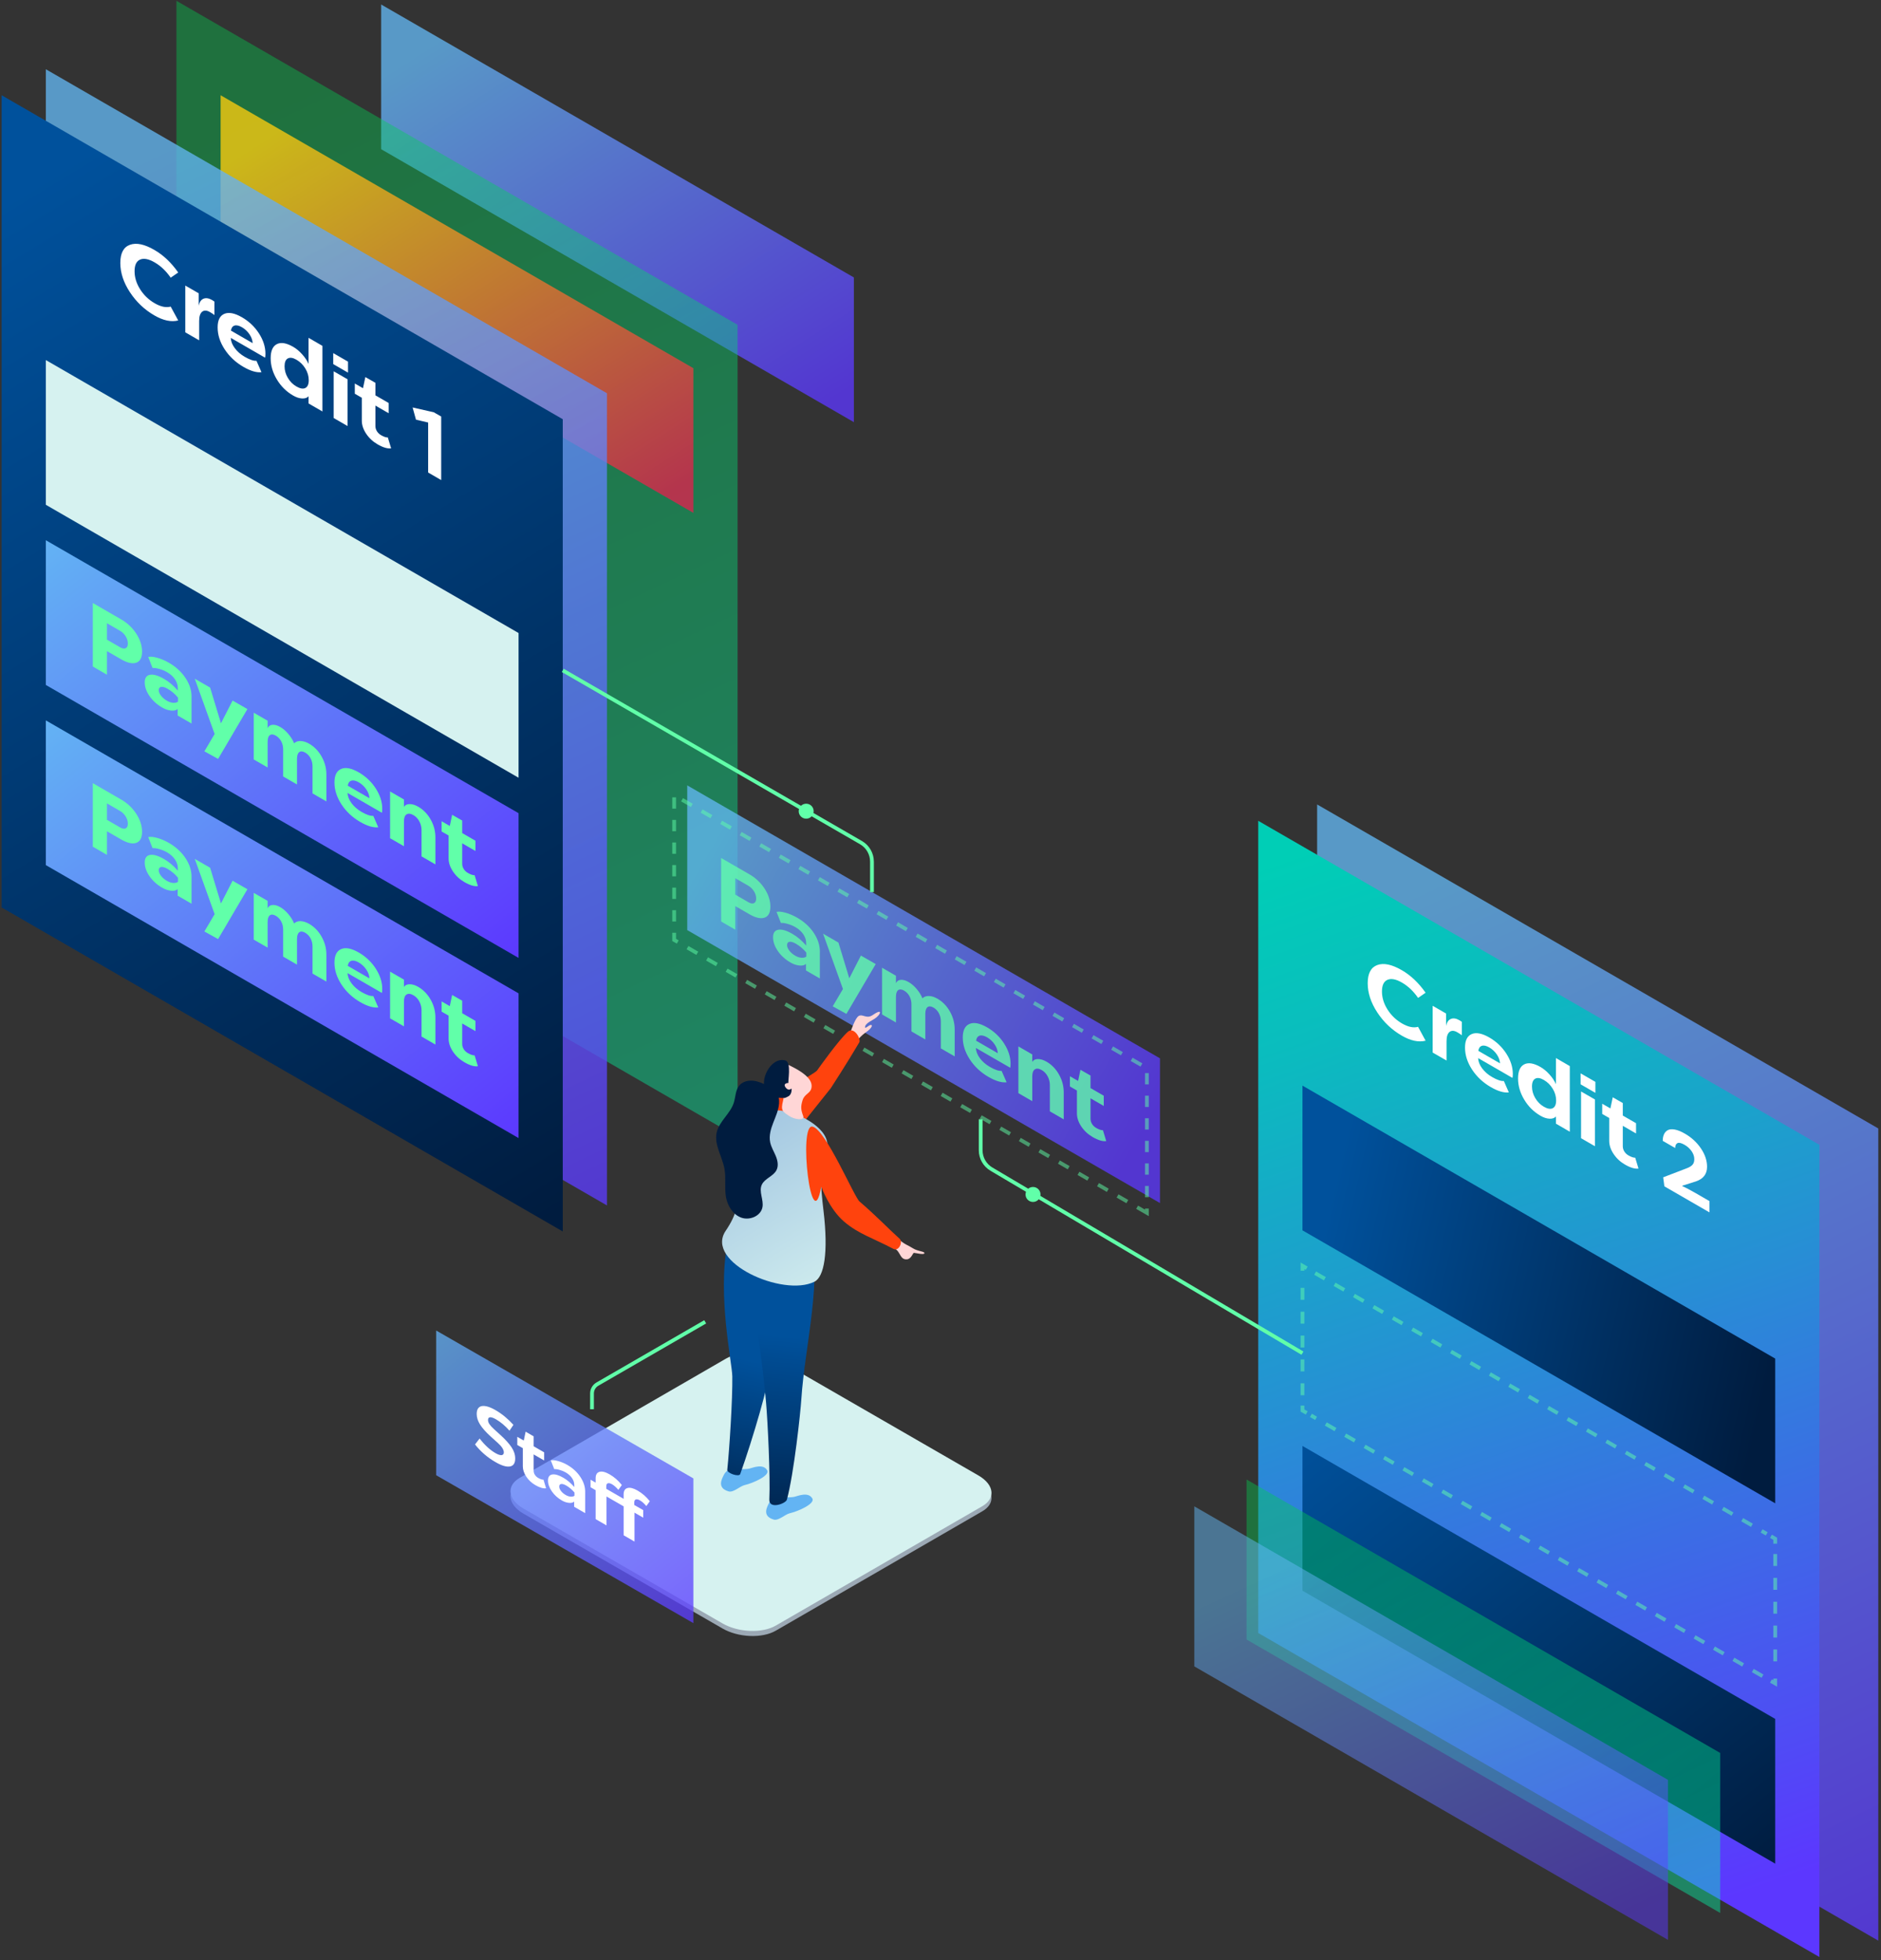
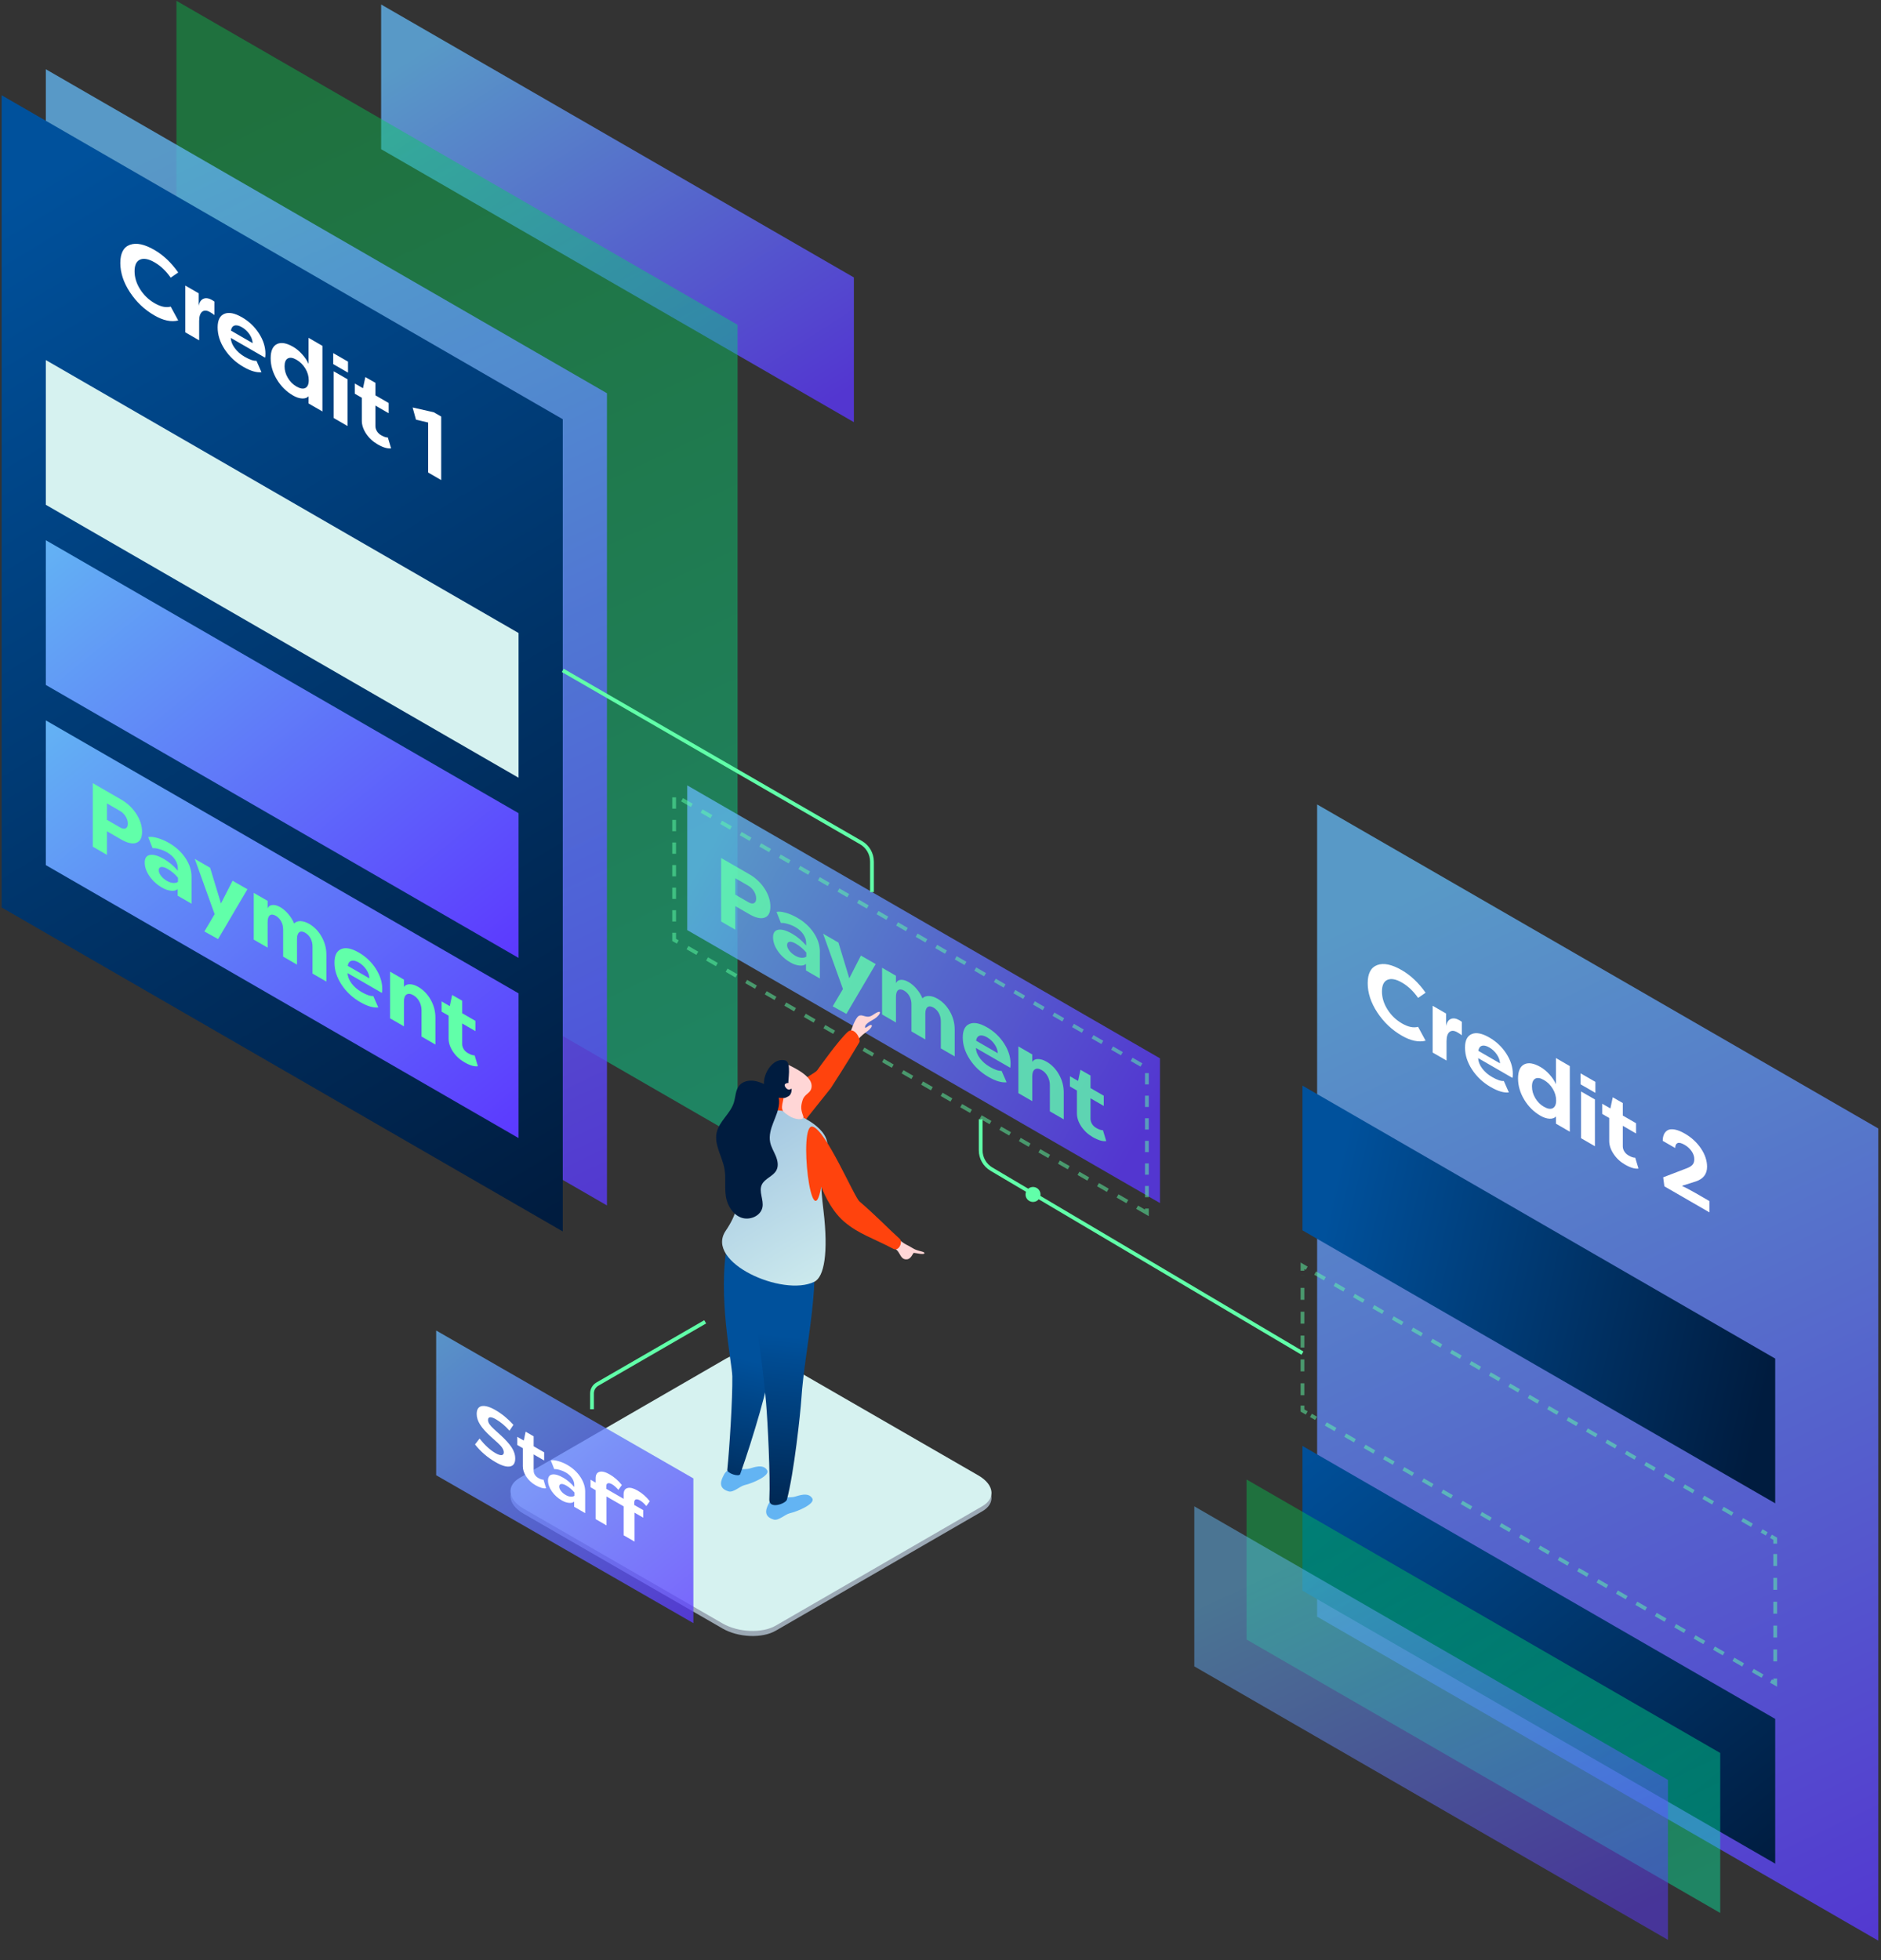
<svg xmlns="http://www.w3.org/2000/svg" width="500" height="521" viewBox="0 0 500 521">
  <rect x="0" y="0" width="500" height="521" fill="#333333" stroke="none" />
  <defs>
    <linearGradient id="prefix__a" x1="17.259%" x2="86.824%" y1="4.989%" y2="100.624%">
      <stop offset="0%" stop-color="#63B7F3" />
      <stop offset="99.77%" stop-color="#5C37FF" />
    </linearGradient>
    <linearGradient id="prefix__b" x1="39.153%" x2="63.936%" y1="3.173%" y2="110.137%">
      <stop offset="0%" stop-color="#00CD4D" />
      <stop offset="100%" stop-color="#00FFAD" />
    </linearGradient>
    <linearGradient id="prefix__c" x1="17.26%" x2="86.82%" y1="4.997%" y2="100.611%">
      <stop offset="0%" stop-color="#FFCD0D" />
      <stop offset="99.86%" stop-color="#E1214C" />
    </linearGradient>
    <linearGradient id="prefix__d" x1="39.153%" x2="63.936%" y1="3.173%" y2="110.137%">
      <stop offset="0%" stop-color="#63B7F3" />
      <stop offset="99.77%" stop-color="#5C37FF" />
    </linearGradient>
    <linearGradient id="prefix__e" x1="34.388%" x2="67.255%" y1="-2.286%" y2="107.768%">
      <stop offset="1.57%" stop-color="#00519C" />
      <stop offset="99.86%" stop-color="#001C3F" />
    </linearGradient>
    <linearGradient id="prefix__f" x1="39.153%" x2="63.937%" y1="3.168%" y2="110.132%">
      <stop offset="0%" stop-color="#63B7F3" />
      <stop offset="99.77%" stop-color="#5C37FF" />
    </linearGradient>
    <linearGradient id="prefix__g" x1="40.157%" x2="58.329%" y1="-7.722%" y2="98.84%">
      <stop offset="4.89%" stop-color="#00CEB6" />
      <stop offset="19.75%" stop-color="#0ABDBE" />
      <stop offset="49.25%" stop-color="#2690D4" />
      <stop offset="90.25%" stop-color="#5149F6" />
      <stop offset="100%" stop-color="#5C37FF" />
    </linearGradient>
    <linearGradient id="prefix__h" x1="-.002%" x2="100%" y1="24.468%" y2="75.48%">
      <stop offset="0%" stop-color="#63B7F3" />
      <stop offset="99.77%" stop-color="#5C37FF" />
    </linearGradient>
    <linearGradient id="prefix__i" x1="-1.083%" x2="98.971%" y1="-5.749%" y2="103.399%">
      <stop offset="0%" stop-color="#63B7F3" />
      <stop offset="99.77%" stop-color="#5C37FF" />
    </linearGradient>
    <linearGradient id="prefix__j" x1="-1.083%" x2="98.971%" y1="-5.749%" y2="103.399%">
      <stop offset="0%" stop-color="#63B7F3" />
      <stop offset="99.77%" stop-color="#5C37FF" />
    </linearGradient>
    <linearGradient id="prefix__k" x1="1.916%" x2="100.518%" y1="40.349%" y2="60.071%">
      <stop offset="1.57%" stop-color="#00519C" />
      <stop offset="99.86%" stop-color="#001C3F" />
    </linearGradient>
    <linearGradient id="prefix__l" x1="-1.083%" x2="98.971%" y1="-5.758%" y2="103.39%">
      <stop offset="1.57%" stop-color="#00519C" />
      <stop offset="99.86%" stop-color="#001C3F" />
    </linearGradient>
    <linearGradient id="prefix__m" x1="48.752%" x2="44.907%" y1="55.938%" y2="129.516%">
      <stop offset="1.57%" stop-color="#00519C" />
      <stop offset="99.86%" stop-color="#001C3F" />
    </linearGradient>
    <linearGradient id="prefix__n" x1="49.318%" x2="46.968%" y1="36.901%" y2="115.914%">
      <stop offset="1.57%" stop-color="#00519C" />
      <stop offset="99.86%" stop-color="#001C3F" />
    </linearGradient>
    <linearGradient id="prefix__o" x1="79.3%" x2="23.682%" y1="120.78%" y2="-17.95%">
      <stop offset="0%" stop-color="#D6F2F0" />
      <stop offset="99.72%" stop-color="#98BDDE" />
    </linearGradient>
    <linearGradient id="prefix__p" x1="29.126%" x2="76.818%" y1="9.247%" y2="102.285%">
      <stop offset="0%" stop-color="#00CD4D" />
      <stop offset="100%" stop-color="#00FFAD" />
    </linearGradient>
    <linearGradient id="prefix__q" x1="29.124%" x2="76.818%" y1="9.241%" y2="102.292%">
      <stop offset="0%" stop-color="#63B7F3" />
      <stop offset="99.77%" stop-color="#5C37FF" />
    </linearGradient>
    <linearGradient id="prefix__r" x1="5.046%" x2="93.096%" y1="-13.188%" y2="110.485%">
      <stop offset="0%" stop-color="#63B7F3" />
      <stop offset="99.77%" stop-color="#5C37FF" />
    </linearGradient>
  </defs>
  <g fill="none" fill-rule="evenodd">
    <path fill="#9CA9B5" fill-rule="nonzero" d="M263.548 397.96c-.105-1.539-1.27-3.14-3.452-4.4l-52.905-30.521c-4.191-2.418-10.521-2.68-14.148-.583l-54.904 31.738c-1.73 1-2.53 2.357-2.435 3.767.105 1.539 1.27 3.14 3.453 4.4l52.904 30.521c4.191 2.418 10.522 2.68 14.148.583l54.904-31.738c1.73-1 2.53-2.357 2.435-3.766z" />
    <path fill="#D6F2F0" fill-rule="nonzero" d="M263.548 396.612c-.105-1.54-1.27-3.14-3.452-4.4L207.19 361.69c-4.191-2.418-10.521-2.68-14.148-.583l-54.904 31.738c-1.73 1-2.53 2.357-2.435 3.766.105 1.54 1.27 3.14 3.453 4.401l52.904 30.521c4.191 2.418 10.522 2.68 14.148.583l54.904-31.739c1.73-1 2.53-2.357 2.435-3.766z" />
    <path fill="url(#prefix__a)" fill-rule="nonzero" d="M226.974 112.219L101.313 39.662 101.313 1.192 226.974 73.749z" opacity=".77" />
    <path fill="url(#prefix__b)" fill-rule="nonzero" d="M196.061 302.232L46.896 216.106 46.896 0.209 196.061 86.335z" opacity=".4" />
-     <path fill="url(#prefix__c)" fill-rule="nonzero" d="M184.313 136.338L58.643 63.781 58.643 25.319 184.313 97.877z" opacity=".77" />
    <path fill="url(#prefix__d)" fill-rule="nonzero" d="M161.339 320.428L12.183 234.302 12.183 18.405 161.339 104.531z" opacity=".77" />
    <path fill="url(#prefix__e)" fill-rule="nonzero" d="M149.591 327.343L0.435 241.217 0.435 25.319 149.591 111.437z" />
    <path fill="url(#prefix__f)" fill-rule="nonzero" d="M499.278 515.86L350.113 429.734 350.113 213.836 499.278 299.962z" opacity=".77" />
-     <path fill="url(#prefix__g)" fill-rule="nonzero" d="M483.626 520.208L334.461 434.083 334.461 218.185 483.626 304.311z" />
    <path fill="#D6F2F0" fill-rule="nonzero" d="M137.843 206.739L12.183 134.181 12.183 95.711 137.843 168.268z" />
    <g fill="#FFF" fill-rule="nonzero">
      <path d="M9.73 2.07c2.383 1.374 4.496 3.375 6.34 6.002l-2 1.374C12.843 7.68 11.426 6.323 9.8 5.384c-1.591-.922-2.878-1.166-3.86-.748-.983.426-1.47 1.452-1.47 3.096 0 1.644.487 3.236 1.47 4.793.982 1.557 2.269 2.792 3.86 3.714 1.626.94 3.043 1.235 4.27.896l2 3.688c-1.87.47-3.983.017-6.34-1.349-2.634-1.522-4.8-3.574-6.504-6.166C1.53 10.724.678 8.132.678 5.54c0-2.592.844-4.202 2.548-4.828C4.93.087 7.096.548 9.73 2.07zM25.096 15.404l.6.4v3.575c-.322-.252-.713-.513-1.183-.783-.852-.496-1.548-.522-2.078-.104-.53.426-.8 1.252-.8 2.47v5.14l-3.687-2.13v-12.43l3.574 2.061v3.332c.174-.974.591-1.6 1.243-1.888.652-.278 1.426-.165 2.33.357zM33.009 19.97c1.86 1.079 3.374 2.505 4.521 4.288 1.148 1.783 1.722 3.584 1.722 5.402 0 .53-.035.878-.095 1.052l-9.114-5.262c.035.904.383 1.809 1.053 2.714.67.904 1.556 1.687 2.66 2.322 1.322.765 2.357 1.113 3.114 1.052l1.33 3.036c-1.304.148-2.904-.322-4.8-1.418-2.07-1.2-3.73-2.748-4.983-4.662-1.252-1.913-1.87-3.853-1.87-5.836 0-1.896.592-3.097 1.783-3.601 1.183-.505 2.748-.2 4.679.913zm2 4.523c-.53-.783-1.2-1.4-2-1.87-.809-.46-1.47-.609-1.992-.435-.521.174-.834.618-.93 1.33l5.765 3.332c-.035-.791-.313-1.574-.843-2.357zM54.4 27.572v17.44l-3.687-2.132v-1.905c-.383.418-.948.618-1.704.583-.748-.035-1.548-.287-2.4-.783-1.783-1.026-3.226-2.452-4.322-4.279-1.096-1.818-1.644-3.696-1.644-5.627 0-1.949.548-3.201 1.644-3.758 1.096-.557 2.53-.322 4.322.705.834.478 1.634 1.14 2.391 1.983.757.835 1.33 1.696 1.713 2.583v-6.95l3.687 2.14zm-6.896 3.688c-.947-.548-1.713-.661-2.295-.348-.583.313-.87 1.018-.87 2.096 0 1.061.287 2.088.87 3.07.582.983 1.339 1.749 2.295 2.297.983.565 1.766.696 2.366.391.59-.304.895-.991.895-2.052 0-1.079-.295-2.114-.895-3.106-.6-.991-1.392-1.783-2.366-2.348zM61.2 31.764v2.923l-3.93-2.27v-2.923l3.93 2.27zm-.122 4.689v12.429l-3.687-2.131V34.33l3.687 2.122zM68.487 37.392v3.331l3.522 2.036v2.722l-3.522-2.035v5.453c0 .479.14.94.409 1.374.27.435.643.783 1.113 1.053.721.417 1.321.617 1.782.6l.87 2.888c-.948.13-2.148-.226-3.591-1.061-1.253-.722-2.27-1.67-3.044-2.827s-1.156-2.323-1.156-3.48v-6.08l-1.861-1.069v-2.722l2.174 1.252.626-2.966 2.678 1.531zM85.974 46.359L85.974 63.251 82.504 61.241 82.504 47.951 79.27 47.194 78.374 43.95 83.991 45.22z" transform="translate(31.304 64.364)" />
    </g>
    <path fill="url(#prefix__h)" fill-rule="nonzero" d="M308.339 319.793L182.678 247.236 182.678 208.765 308.339 281.323z" opacity=".77" />
    <path stroke="#61FFA9" stroke-dasharray="3 3" d="M304.86 322.402L179.2 249.845v-38.47l125.66 72.557v38.47z" opacity=".5" />
    <g fill="#61FFA9" fill-rule="nonzero" opacity=".77">
      <path d="M.383.183L7.93 4.54c1.653.957 2.992 2.227 4.018 3.801 1.017 1.575 1.53 3.175 1.53 4.784 0 1.574-.513 2.548-1.53 2.914-1.018.365-2.357.07-4.018-.887l-3.782-2.184v6.272L.383 17.065V.183zm7.234 7.384l-3.47-2.01v4.367l3.47 2.01c.61.356 1.113.443 1.496.26.383-.182.583-.591.583-1.235 0-.66-.192-1.304-.583-1.922-.383-.626-.887-1.113-1.496-1.47zM20.617 16.065c1.853 1.07 3.313 2.41 4.392 4.027 1.078 1.618 1.617 3.262 1.617 4.914v7.21l-3.687-2.13v-1.74c-.4.366-1 .505-1.782.418-.792-.087-1.566-.348-2.34-.8-1.382-.8-2.504-1.81-3.356-3.045-.852-1.235-1.278-2.453-1.278-3.653 0-1.174.47-1.844 1.408-2.009.94-.165 2.192.2 3.748 1.105 1.287.739 2.504 1.774 3.644 3.087v-.695c0-.775-.253-1.531-.757-2.288-.504-.748-1.217-1.392-2.139-1.922-.591-.34-1.27-.626-2.017-.835-.748-.218-1.348-.296-1.8-.252l-1.157-2.94c.565-.14 1.365-.07 2.4.217 1.044.296 2.078.74 3.104 1.33zm-.339 6.923c-.704-.408-1.278-.582-1.713-.522-.435.061-.652.357-.652.87 0 .47.2.957.6 1.479.4.522.93.974 1.591 1.357.548.313 1.087.496 1.618.53.53.044.965-.06 1.304-.295v-1.088c-.817-.965-1.73-1.748-2.748-2.33zM41.478 28.381L33.687 41.628 30.043 39.61 32.765 35.009 27.487 20.309 31.565 22.667 34.452 32.156 37.539 26.12zM57.887 37.583c1.383.8 2.496 1.949 3.33 3.445.835 1.496 1.253 3.07 1.253 4.731v7.167l-3.687-2.13v-7.194c0-.8-.174-1.53-.522-2.166-.348-.643-.818-1.13-1.409-1.478-.643-.374-1.165-.426-1.565-.157-.4.27-.609.844-.626 1.74v6.88l-3.687-2.131v-7.193c0-.8-.174-1.531-.522-2.166-.348-.644-.817-1.13-1.409-1.479-.66-.382-1.19-.426-1.59-.148-.4.288-.6.888-.6 1.827v6.776l-3.688-2.131v-12.42l3.687 2.13v1.975c.244-.54.67-.835 1.287-.888.618-.052 1.313.148 2.087.592.757.435 1.47 1.052 2.148 1.852.678.8 1.183 1.627 1.522 2.48.4-.427.965-.636 1.704-.627.713.009 1.478.252 2.287.713zM71.078 45.203c1.861 1.078 3.374 2.505 4.522 4.288 1.148 1.783 1.722 3.583 1.722 5.401 0 .53-.035.878-.096 1.052l-9.122-5.262c.035.905.383 1.81 1.053 2.714.67.905 1.556 1.687 2.67 2.322 1.32.766 2.356 1.114 3.112 1.053l1.33 3.035c-1.304.148-2.904-.322-4.8-1.417-2.078-1.2-3.73-2.749-4.982-4.663-1.244-1.913-1.87-3.853-1.87-5.836 0-1.896.592-3.096 1.783-3.6 1.191-.505 2.748-.2 4.678.913zm2 4.522c-.53-.782-1.2-1.4-2-1.87-.808-.46-1.47-.608-1.991-.434-.522.174-.835.617-.93 1.33l5.765 3.332c-.035-.792-.313-1.583-.844-2.358zM86.896 54.335c1.365.792 2.47 1.931 3.304 3.419.835 1.487 1.252 3.061 1.252 4.714v7.193l-3.687-2.131v-6.976c0-.835-.2-1.618-.591-2.34-.391-.721-.913-1.278-1.557-1.643-.756-.435-1.365-.505-1.834-.2-.47.304-.696.939-.696 1.896v6.558L79.4 62.694v-12.42l3.687 2.13v1.975c.304-.496.809-.748 1.522-.748.704 0 1.47.235 2.287.704zM98.574 58.015v3.33l3.522 2.036v2.723l-3.522-2.036v5.454c0 .478.139.94.409 1.374.27.435.643.783 1.113 1.052.721.418 1.321.618 1.782.6l.87 2.888c-.948.13-2.148-.226-3.591-1.06-1.253-.723-2.27-1.67-3.044-2.828-.774-1.156-1.156-2.322-1.156-3.479v-6.08l-1.861-1.07v-2.722l2.174 1.253.626-2.966 2.678 1.53z" transform="translate(191.304 227.883)" />
    </g>
    <path fill="url(#prefix__i)" fill-rule="nonzero" d="M137.843 254.629L12.183 182.072 12.183 143.601 137.843 216.158z" />
    <g fill="#61FFA9" fill-rule="nonzero">
-       <path d="M.322.252L7.87 4.61c1.66.957 2.99 2.226 4.017 3.8 1.017 1.575 1.53 3.176 1.53 4.785 0 1.574-.513 2.548-1.53 2.913-1.017.366-2.357.07-4.017-.887l-3.783-2.183v6.271L.322 17.135V.252zm7.235 7.385l-3.47-2.01v4.367l3.47 2.009c.608.357 1.113.444 1.495.26.383-.182.583-.59.583-1.234 0-.661-.192-1.305-.583-1.931-.382-.618-.887-1.113-1.495-1.461zM20.557 16.134c1.852 1.07 3.313 2.41 4.39 4.028 1.08 1.617 1.618 3.253 1.618 4.914v7.21l-3.687-2.13v-1.74c-.4.365-1 .504-1.782.417-.783-.087-1.566-.348-2.34-.8-1.382-.8-2.504-1.809-3.356-3.044-.852-1.235-1.278-2.453-1.278-3.653 0-1.174.47-1.844 1.408-2.01.94-.165 2.192.2 3.748 1.105 1.287.74 2.505 1.775 3.644 3.088v-.696c0-.774-.252-1.53-.757-2.287-.504-.757-1.217-1.392-2.139-1.923-.591-.348-1.27-.626-2.017-.835-.748-.208-1.348-.295-1.8-.252l-1.157-2.94c.565-.139 1.365-.07 2.4.218 1.044.295 2.078.73 3.105 1.33zm-.34 6.924c-.704-.409-1.278-.583-1.713-.522-.434.061-.652.348-.652.87 0 .47.2.957.6 1.478.4.522.93.975 1.591 1.357.548.313 1.087.496 1.618.53.53.044.965-.06 1.304-.295V25.39c-.817-.974-1.73-1.748-2.748-2.331zM41.417 28.442L33.626 41.689 29.983 39.671 32.704 35.07 27.426 20.37 31.504 22.727 34.391 32.217 37.478 26.18zM57.826 37.644c1.383.8 2.496 1.949 3.33 3.445.835 1.496 1.253 3.07 1.253 4.731v7.167l-3.687-2.13v-7.194c0-.8-.174-1.522-.522-2.166-.348-.643-.817-1.13-1.409-1.478-.643-.374-1.165-.426-1.565-.157-.4.27-.609.844-.626 1.74v6.88l-3.687-2.131v-7.193c0-.8-.174-1.522-.522-2.166-.348-.644-.817-1.13-1.408-1.479-.661-.382-1.192-.435-1.592-.148-.4.287-.6.888-.6 1.827v6.776l-3.687-2.131v-12.43l3.687 2.131v1.975c.244-.54.67-.835 1.287-.887.618-.053 1.313.147 2.087.591.757.435 1.47 1.052 2.148 1.853.678.8 1.183 1.626 1.522 2.479.4-.427.965-.635 1.704-.618.713.017 1.478.252 2.287.713zM71.017 45.264c1.861 1.078 3.374 2.504 4.522 4.288 1.148 1.783 1.722 3.583 1.722 5.4 0 .531-.035.88-.096 1.053l-9.122-5.262c.035.905.383 1.81 1.053 2.714.67.904 1.556 1.679 2.67 2.322 1.321.766 2.356 1.114 3.112 1.053l1.33 3.035c-1.304.148-2.904-.322-4.8-1.418-2.069-1.2-3.73-2.748-4.982-4.662-1.243-1.913-1.87-3.853-1.87-5.836 0-1.896.592-3.096 1.783-3.6 1.191-.505 2.748-.2 4.678.913zm2 4.522c-.53-.782-1.2-1.4-2-1.87-.8-.46-1.47-.609-1.99-.435-.523.174-.836.618-.931 1.331l5.765 3.331c-.035-.791-.313-1.574-.844-2.357zM86.835 54.405c1.365.791 2.47 1.93 3.304 3.418.835 1.488 1.252 3.062 1.252 4.714v7.194L87.704 67.6v-6.976c0-.835-.2-1.618-.591-2.34-.391-.722-.913-1.278-1.556-1.644-.757-.435-1.366-.504-1.835-.2-.47.305-.696.94-.696 1.905v6.558l-3.687-2.13v-12.43l3.687 2.131v1.974c.304-.495.809-.748 1.522-.748s1.47.227 2.287.705zM98.513 58.075v3.332l3.522 2.035v2.722l-3.522-2.035v5.454c0 .478.14.939.409 1.374.27.435.643.783 1.113 1.052.722.418 1.322.618 1.782.6l.87 2.888c-.948.13-2.148-.226-3.591-1.061-1.253-.722-2.27-1.67-3.044-2.827s-1.156-2.322-1.156-3.479v-6.08l-1.861-1.07v-2.722l2.174 1.253.626-2.966 2.678 1.53z" transform="translate(24.348 160.04)" />
-     </g>
+       </g>
    <path fill="url(#prefix__j)" fill-rule="nonzero" d="M137.843 302.519L12.183 229.962 12.183 191.491 137.843 264.049z" />
    <path fill="url(#prefix__k)" fill-rule="nonzero" d="M471.878 399.604L346.217 327.047 346.217 288.577 471.878 361.134z" />
    <g stroke="#61FFA9" opacity=".5">
      <path d="M126.661 110.454L126.661 111.758 125.53 111.106" transform="translate(345.217 335.736)" />
      <path stroke-dasharray="2.979 2.979" d="M123.287 109.81L3.252 40.497" transform="translate(345.217 335.736)" />
      <path d="M2.13 39.853L1 39.201 1 37.896" transform="translate(345.217 335.736)" />
      <path stroke-dasharray="3.171 3.171" d="M1 35.139L1 3.418" transform="translate(345.217 335.736)" />
      <path d="M1 2.035L1 0.731 2.13 1.383" transform="translate(345.217 335.736)" />
      <path stroke-dasharray="2.979 2.979" d="M4.374 2.679L124.409 71.992" transform="translate(345.217 335.736)" />
      <path d="M125.53 72.636L126.661 73.288 126.661 74.593" transform="translate(345.217 335.736)" />
      <path stroke-dasharray="3.171 3.171" d="M126.661 77.35L126.661 109.071" transform="translate(345.217 335.736)" />
    </g>
    <path fill="url(#prefix__l)" fill-rule="nonzero" d="M471.878 495.385L346.217 422.828 346.217 384.357 471.878 456.914z" />
    <g fill="#61FFA9" fill-rule="nonzero">
      <path d="M.322.304L7.87 4.662c1.66.957 2.99 2.227 4.017 3.801 1.017 1.583 1.53 3.175 1.53 4.784 0 1.574-.513 2.548-1.53 2.914-1.017.365-2.357.07-4.017-.888L4.087 13.09v6.271L.322 17.187V.304zM7.557 7.69l-3.47-2.01v4.367l3.47 2.01c.608.356 1.113.443 1.495.26.383-.183.583-.591.583-1.235 0-.661-.192-1.305-.583-1.93-.382-.618-.887-1.114-1.495-1.462zM20.557 16.187c1.852 1.07 3.313 2.409 4.39 4.027 1.08 1.618 1.618 3.253 1.618 4.914v7.21l-3.687-2.13v-1.74c-.4.365-1 .504-1.782.417-.783-.086-1.566-.347-2.34-.8-1.382-.8-2.504-1.809-3.356-3.044-.852-1.235-1.278-2.453-1.278-3.653 0-1.174.47-1.844 1.408-2.01.94-.164 2.192.2 3.748 1.105 1.287.74 2.505 1.775 3.644 3.088v-.696c0-.774-.252-1.53-.757-2.287-.504-.757-1.217-1.392-2.139-1.922-.591-.348-1.27-.627-2.017-.835-.748-.21-1.348-.296-1.8-.253l-1.157-2.94c.565-.139 1.365-.07 2.4.218 1.044.296 2.078.73 3.105 1.33zm-.34 6.914c-.704-.408-1.278-.582-1.713-.521-.434.06-.652.347-.652.87 0 .469.2.956.6 1.478.4.522.93.974 1.591 1.357.548.313 1.087.496 1.618.54.53.043.965-.062 1.304-.297v-1.087c-.817-.974-1.73-1.748-2.748-2.34zM41.417 28.494L33.626 41.741 29.983 39.723 32.704 35.122 27.426 20.423 31.504 22.78 34.391 32.269 37.478 26.233zM57.826 37.696c1.383.8 2.496 1.949 3.33 3.445.835 1.496 1.253 3.07 1.253 4.731v7.167l-3.687-2.13v-7.194c0-.8-.174-1.522-.522-2.165-.348-.644-.817-1.131-1.409-1.48-.643-.373-1.165-.425-1.565-.156-.4.27-.609.844-.626 1.74v6.88l-3.687-2.131V39.21c0-.8-.174-1.522-.522-2.166-.348-.644-.817-1.13-1.408-1.479-.661-.382-1.192-.426-1.592-.147-.4.287-.6.887-.6 1.826v6.776l-3.687-2.131v-12.43l3.687 2.132v1.974c.244-.54.67-.835 1.287-.887.618-.052 1.313.148 2.087.591.757.435 1.47 1.053 2.148 1.853.678.8 1.183 1.626 1.522 2.479.4-.426.965-.635 1.704-.627.713.027 1.478.261 2.287.722zM71.017 45.316c1.861 1.078 3.374 2.505 4.522 4.288 1.148 1.783 1.722 3.583 1.722 5.401 0 .53-.035.879-.096 1.053l-9.122-5.263c.035.905.383 1.81 1.053 2.714.67.905 1.556 1.679 2.67 2.322 1.321.766 2.356 1.114 3.112 1.053l1.33 3.035c-1.304.148-2.904-.321-4.8-1.417-2.069-1.2-3.73-2.749-4.982-4.662-1.243-1.914-1.87-3.854-1.87-5.837 0-1.896.592-3.096 1.783-3.6 1.191-.505 2.748-.2 4.678.913zm2 4.523c-.53-.783-1.2-1.4-2-1.87-.8-.461-1.47-.61-1.99-.435-.523.174-.836.617-.931 1.33l5.765 3.332c-.035-.792-.313-1.575-.844-2.357zM86.835 54.457c1.365.792 2.47 1.931 3.304 3.418.835 1.488 1.252 3.062 1.252 4.715v7.193l-3.687-2.131v-6.976c0-.835-.2-1.618-.591-2.348-.391-.722-.913-1.27-1.556-1.644-.757-.435-1.366-.505-1.835-.2-.47.304-.696.94-.696 1.905v6.558l-3.687-2.131v-12.42l3.687 2.13v1.975c.304-.505.809-.748 1.522-.748s1.47.226 2.287.704zM98.513 58.128v3.33l3.522 2.036v2.723l-3.522-2.036v5.454c0 .487.14.94.409 1.374.27.435.643.783 1.113 1.053.722.417 1.322.617 1.782.6l.87 2.887c-.948.13-2.148-.226-3.591-1.06-1.253-.723-2.27-1.67-3.044-2.828-.774-1.165-1.156-2.322-1.156-3.479v-6.08l-1.861-1.07V58.31l2.174 1.253.626-2.966 2.678 1.53z" transform="translate(24.348 207.878)" />
    </g>
    <g fill="#FFF" fill-rule="nonzero">
      <path d="M9.13 2.166c2.383 1.374 4.496 3.375 6.34 6.001l-2 1.375C12.243 7.776 10.826 6.419 9.2 5.48c-1.591-.922-2.878-1.166-3.86-.748-.983.426-1.47 1.452-1.47 3.096 0 1.644.487 3.236 1.47 4.793.982 1.556 2.269 2.792 3.86 3.714 1.626.939 3.043 1.235 4.27.895l2 3.688c-1.87.47-3.983.018-6.34-1.348-2.634-1.522-4.8-3.575-6.504-6.167C.93 10.82.078 8.228.078 5.636c0-2.592.852-4.2 2.548-4.827C4.322.183 6.496.644 9.13 2.166zM24.496 15.5l.6.4v3.574c-.322-.252-.713-.513-1.183-.782-.852-.496-1.54-.522-2.078-.105-.53.426-.8 1.253-.8 2.47v5.14l-3.687-2.13v-12.43l3.574 2.062v3.331c.174-.974.591-1.6 1.243-1.887.652-.287 1.426-.165 2.33.357zM32.409 20.066c1.86 1.078 3.374 2.505 4.521 4.288 1.148 1.783 1.722 3.583 1.722 5.401 0 .53-.035.879-.095 1.053l-9.122-5.262c.035.904.382 1.809 1.052 2.713.67.905 1.556 1.688 2.67 2.323 1.321.765 2.356 1.113 3.113 1.052l1.33 3.036c-1.304.147-2.904-.322-4.8-1.418-2.07-1.2-3.73-2.749-4.983-4.662-1.243-1.914-1.87-3.853-1.87-5.836 0-1.897.592-3.097 1.783-3.601 1.183-.505 2.748-.2 4.679.913zm2 4.523c-.53-.783-1.2-1.4-2-1.87-.8-.461-1.47-.61-1.992-.435-.521.174-.834.617-.93 1.33l5.765 3.332c-.035-.792-.313-1.574-.843-2.357zM53.8 27.668v17.439l-3.687-2.131v-1.905c-.383.418-.956.618-1.704.583-.748-.035-1.548-.287-2.4-.783-1.783-1.026-3.226-2.453-4.322-4.28-1.096-1.826-1.644-3.696-1.644-5.627 0-1.948.548-3.2 1.644-3.757 1.096-.557 2.53-.322 4.322.704.834.479 1.634 1.14 2.391 1.983.757.844 1.33 1.697 1.713 2.584v-6.95l3.687 2.14zm-6.896 3.688c-.947-.548-1.713-.661-2.287-.348-.574.313-.87 1.017-.87 2.096 0 1.061.288 2.087.87 3.07.583.983 1.34 1.749 2.287 2.297.983.565 1.766.695 2.366.39.59-.304.895-.99.895-2.052 0-1.078-.295-2.113-.895-3.105-.6-1-1.392-1.783-2.366-2.348zM60.6 31.86v2.923l-3.93-2.27V29.59l3.93 2.27zm-.122 4.68v12.429l-3.687-2.131v-12.42l3.687 2.122zM67.887 37.488v3.33l3.522 2.036v2.723l-3.522-2.036v5.454c0 .478.14.94.409 1.374.27.435.643.783 1.113 1.053.721.417 1.321.617 1.782.6l.87 2.887c-.948.13-2.148-.226-3.591-1.06-1.253-.723-2.27-1.67-3.035-2.828-.774-1.156-1.157-2.322-1.157-3.479v-6.08l-1.86-1.07V37.67l2.173 1.253.626-2.966 2.67 1.53zM84.426 45.646c1.74 1 3.148 2.305 4.235 3.914 1.087 1.61 1.626 3.236 1.626 4.871 0 1.94-1 3.236-2.991 3.897l-3.592 1.14.018.12c.835.357 2.043.984 3.617 1.897l3.591 2.079v2.992l-11.99-6.924-.314-2.4 6.13-2.349c.705-.252 1.244-.556 1.6-.922.366-.365.54-.878.54-1.557 0-.721-.244-1.426-.722-2.122-.487-.687-1.096-1.244-1.835-1.67-.87-.504-1.504-.66-1.904-.47-.4.183-.609.618-.626 1.305l-3.305-1.905c0-.66.105-1.235.322-1.722.217-.487.548-.852 1-1.113.452-.252 1.07-.313 1.861-.174.809.148 1.713.513 2.74 1.113z" transform="translate(363.478 255.716)" />
    </g>
    <g fill-rule="nonzero">
      <path fill="#FFD6D6" d="M37.983 8.237c1.73-2.322 2.887-2.575 3.765-3.558.878-.982.295-1.217-.348-.782-.643.435-1.052.73-1.017.374.008-.13-.105-.792 1.895-1.853 2-1.052 2.644-2.592 1.505-2.148-1.13.435-1.705 1.365-2.913 1.209-1.21-.157-1.957-.957-2.887.643-.93 1.6-1.73 4.227-1.73 4.227l1.73 1.888zM49.27 60.633c1.973 1.617 2.339 1.47 3.765 2.383 1.426.913 3.156.809 3.122 1.34-.044.53-2.305-.079-2.783-.088-.287-.008-.678 1.548-1.757 1.705-1.782.261-1.86-1.705-2.887-2.505-1.017-.809.54-2.835.54-2.835z" transform="translate(189.565 268.763)" />
      <path fill="#FF430D" d="M23.13 30.695c-3.39-2.81-12.66.217-15.043 6.262 0 0 3.33-7.532 5.835-11.211 2.504-3.688 13.017-8.994 13.704-9.96.687-.965 5.748-8.08 8.174-10.28 1.643-1.488 3.565 1.913 3.043 2.81-3.078 5.261-7.573 12.176-7.573 12.176l-8.14 10.203z" transform="translate(189.565 268.763)" />
      <path fill="#63B4F3" d="M26.365 129.554c.818 1.4-3.808 3.436-5.991 3.932-1.278.295-2.974 2.044-4.261 1.678-3.217-.93-1.756-3.383-1.27-4.375.8-1.626 2.244-1.583 2.244-1.583s3.391.174 4.487-.087c1-.235 3.704-1.426 4.791.435zM14.365 122.065c.818 1.4-3.808 3.436-5.991 3.932-1.278.295-2.974 2.044-4.261 1.678-3.217-.93-1.756-3.383-1.27-4.375.8-1.626 2.244-1.583 2.244-1.583s3.391.174 4.487-.087c1-.234 3.704-1.435 4.791.435z" transform="translate(189.565 268.763)" />
      <path fill="url(#prefix__m)" d="M3.774 61.92c-2.652 13.83 1.27 31.608 1.322 35.2.087 5.854-.757 19.283-1.34 24.824-.095.904 3.14 1.983 3.444 1.122 3.27-9.133 8.009-25.207 7.73-27.755-.47-4.332 2.348-33.94 2.348-33.94l-4.356-6.14c-.009-.008-7.044-4.297-9.148 6.689z" transform="translate(189.565 268.763)" />
      <path fill="url(#prefix__n)" d="M25.617 57.84c3.722 12.734-1.278 31.208-2.182 45.42-.218 3.393-1.94 19.632-3.835 26.616-.287 1.052-4.791 2.679-4.66-.052.295-6.132-.453-20.875-.862-25.615C12.722 88.274 8.27 62.11 8.27 62.11l17.347-4.27z" transform="translate(189.565 268.763)" />
      <path fill="url(#prefix__o)" d="M3.34 58.397c5.912-8.715 1.182-11.02 5.086-23.014 3.513-10.786 8.287-9.629 13.87-7.846 1.07.461 10.252 4.262 7.634 10.386-1.687 3.94-1.4 8.419-.59 15.195 1.32 11.142.173 17.534-2.418 18.822-8.365 4.166-29.252-5.184-23.583-13.543z" transform="translate(189.565 268.763)" />
      <path fill="#FF430D" d="M26.417 30.712c-3.86-.896-.234 30.303 2.313 15.96 0 0 2.14 5.95 6.113 9.325 3.879 3.287 7.592 4.314 13.053 7.201 1.495.792 2.565-1.86 1.713-2.635-3.061-2.757-6.287-6.167-10.687-9.933-1.461-1.244-8.948-19.092-12.505-19.918z" transform="translate(189.565 268.763)" />
      <path fill="#FFD6D6" d="M18.374 13.569c7.183 3.07 8.017 5.244 7.765 6.793-.252 1.557-1.835 1.609-2.365 3.322-.53 1.714-.47 2.505.174 4.236.443 1.192-2.191 1.026-3.835-.104-1.643-1.131-2.217-1.322-1.513-4.062.704-2.74-2.148-3.262-2.417-6.558-.27-3.306 2.19-3.627 2.19-3.627z" transform="translate(189.565 268.763)" />
      <path fill="#001C3F" d="M19.165 13.116c1.783.479.592 5.802.878 5.976 0 0-1.608.026-.808 1.174.808 1.148 1.608.313 1.608.313s.2 1.461-.834 2.07c-1.035.6-1.313.444-1.313.444s-2.635.252-4.47-1.792c-2.226-2.47 1-9.237 4.94-8.185z" transform="translate(189.565 268.763)" />
      <path fill="#001C3F" d="M15.443 19.944c1.566.844 2.227 2.827 2.087 4.61-.139 1.774-.904 3.436-1.547 5.097-.644 1.661-1.183 3.462-.826 5.21.26 1.278.973 2.418 1.478 3.627.504 1.209.8 2.627.2 3.792-.844 1.653-3.13 2.192-3.905 3.88-.843 1.835.548 3.992.174 5.983-.443 2.358-3.443 3.593-5.687 2.74-2.243-.852-3.634-3.2-4.026-5.566-.4-2.427.052-4.932-.374-7.35-.582-3.288-2.8-6.428-2.078-9.69.67-3 3.635-5 4.557-7.932.487-1.54.417-3.331 1.452-4.566.878-1.053 2.391-1.418 3.756-1.261 1.366.156 2.635.765 3.879 1.357" transform="translate(189.565 268.763)" />
    </g>
    <ellipse cx="274.591" cy="317.506" fill="#61FFA9" fill-rule="nonzero" rx="1.991" ry="1.992" />
-     <ellipse cx="214.296" cy="215.628" fill="#61FFA9" fill-rule="nonzero" rx="1.991" ry="1.992" />
    <path fill="url(#prefix__p)" fill-rule="nonzero" d="M457.261 508.501L331.357 435.813 331.357 393.272 457.261 465.969z" opacity=".4" />
    <path fill="url(#prefix__q)" fill-rule="nonzero" d="M443.365 515.642L317.47 442.954 317.47 400.413 443.365 473.11z" opacity=".5" />
    <path stroke="#61FFA9" d="M149.591 178.201l79.279 45.786c1.8 1.043 2.913 2.965 2.913 5.053v8.089M260.678 297.51v8.245c0 2.061 1.087 3.966 2.861 5.018l82.678 48.917" />
    <path fill="url(#prefix__r)" fill-rule="nonzero" d="M184.313 431.456L115.939 392.142 115.939 353.671 184.313 392.985z" opacity=".77" />
    <g fill="#FFF" fill-rule="nonzero">
      <path d="M5.626 1.696c1.704.983 3.296 2.296 4.765 3.914L9.34 7.167c-1.148-1.305-2.348-2.314-3.6-3.036-.678-.39-1.2-.565-1.556-.539-.366.035-.548.279-.548.722 0 .374.13.748.382 1.122.253.374.635.8 1.148 1.261l1.852 1.688c1.261 1.148 2.218 2.209 2.87 3.183.652.974.974 1.966.974 2.992 0 1.253-.47 1.957-1.409 2.114-.939.165-2.226-.226-3.852-1.174-2.13-1.227-3.94-2.792-5.417-4.68L1.39 9.254C2.783 11.011 4.183 12.3 5.6 13.116c.704.4 1.252.592 1.643.548.392-.043.592-.287.592-.748 0-.713-.54-1.557-1.626-2.53L4.357 8.723C3.052 7.54 2.113 6.47 1.513 5.514c-.6-.956-.887-1.887-.887-2.792 0-1.209.452-1.913 1.348-2.096.913-.156 2.122.192 3.652 1.07zM15.765 8.663v2.644l2.792 1.61v2.165l-2.792-1.61v4.324c0 .382.105.748.322 1.087.217.34.513.618.878.835.574.33 1.044.487 1.418.47l.687 2.287c-.757.105-1.705-.182-2.853-.843-.99-.575-1.8-1.323-2.408-2.245-.609-.922-.922-1.843-.922-2.757v-4.818l-1.47-.853V8.794l1.722.991.496-2.357 2.13 1.235zM24.704 16.256c1.47.844 2.626 1.914 3.479 3.201.852 1.287 1.278 2.583 1.278 3.897v5.723l-2.93-1.688v-1.374c-.322.287-.792.4-1.418.33-.626-.069-1.243-.278-1.852-.634-1.096-.635-1.983-1.435-2.661-2.418-.678-.974-1.017-1.94-1.017-2.897 0-.93.374-1.46 1.121-1.591.748-.13 1.74.165 2.974.878 1.018.592 1.983 1.41 2.887 2.453v-.557c0-.609-.2-1.217-.6-1.809-.4-.591-.965-1.104-1.695-1.522-.47-.27-1-.496-1.6-.661-.592-.174-1.07-.235-1.427-.2l-.921-2.331c.443-.113 1.078-.052 1.904.174.826.226 1.661.548 2.478 1.026zm-.27 5.489c-.556-.322-1.017-.461-1.356-.41-.348.053-.513.28-.513.688 0 .365.157.765.478 1.174.322.418.74.774 1.261 1.07.435.252.861.391 1.279.426.417.035.765-.043 1.034-.235v-.86c-.652-.775-1.382-1.392-2.182-1.853zM44.043 25.702c-.47-.27-.843-.357-1.121-.26-.279.095-.409.364-.409.8v.67l2.374 1.365v2.009l-2.313-1.34v7.69l-2.887-1.67v-7.69L35.13 24.65v7.689l-2.887-1.67v-7.69l-1.356-.782v-2.01l1.356.783v-1.148c0-.956.34-1.53 1.027-1.722.678-.191 1.573.035 2.687.67 1.252.722 2.33 1.67 3.252 2.835l-.922 1.288c-.6-.687-1.157-1.192-1.687-1.488-.47-.27-.843-.356-1.122-.26-.278.095-.408.365-.408.8v.67l4.608 2.66v-1.147c0-.957.34-1.531 1.026-1.722.687-.192 1.583.034 2.687.67 1.252.721 2.33 1.67 3.252 2.835l-.921 1.287c-.592-.704-1.157-1.2-1.679-1.496z" transform="translate(126.087 373.137)" />
    </g>
    <path stroke="#61FFA9" d="M157.365 374.598v-4.192c0-1.027.548-1.975 1.435-2.488l28.652-16.552" />
  </g>
</svg>